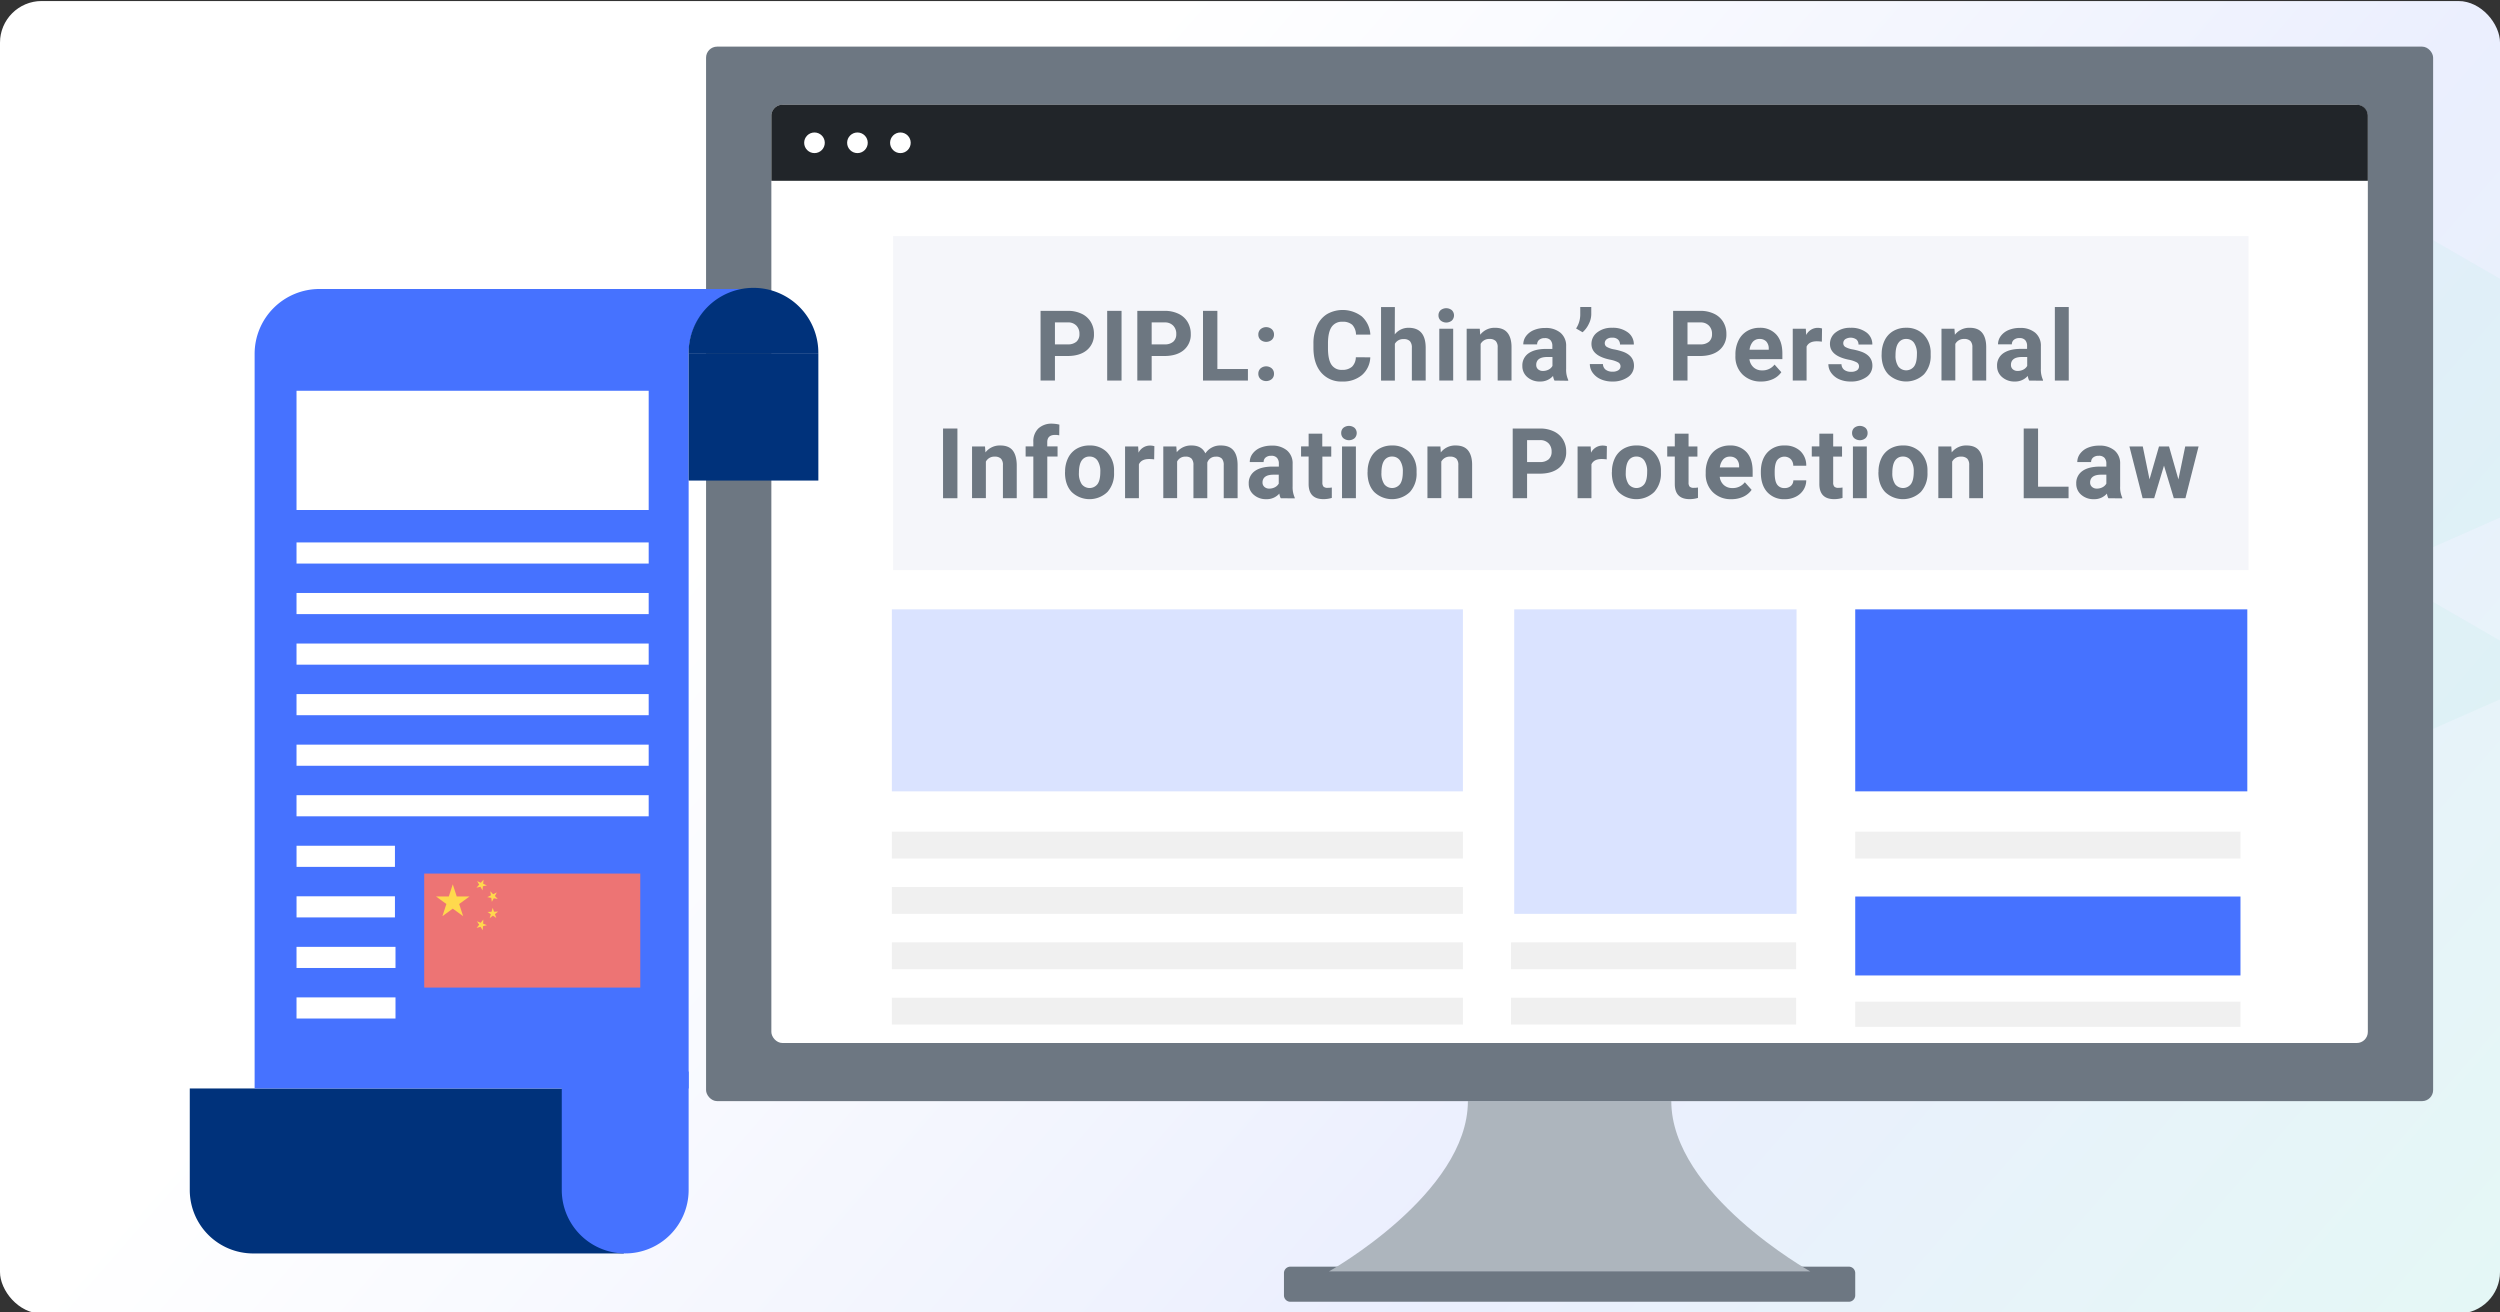
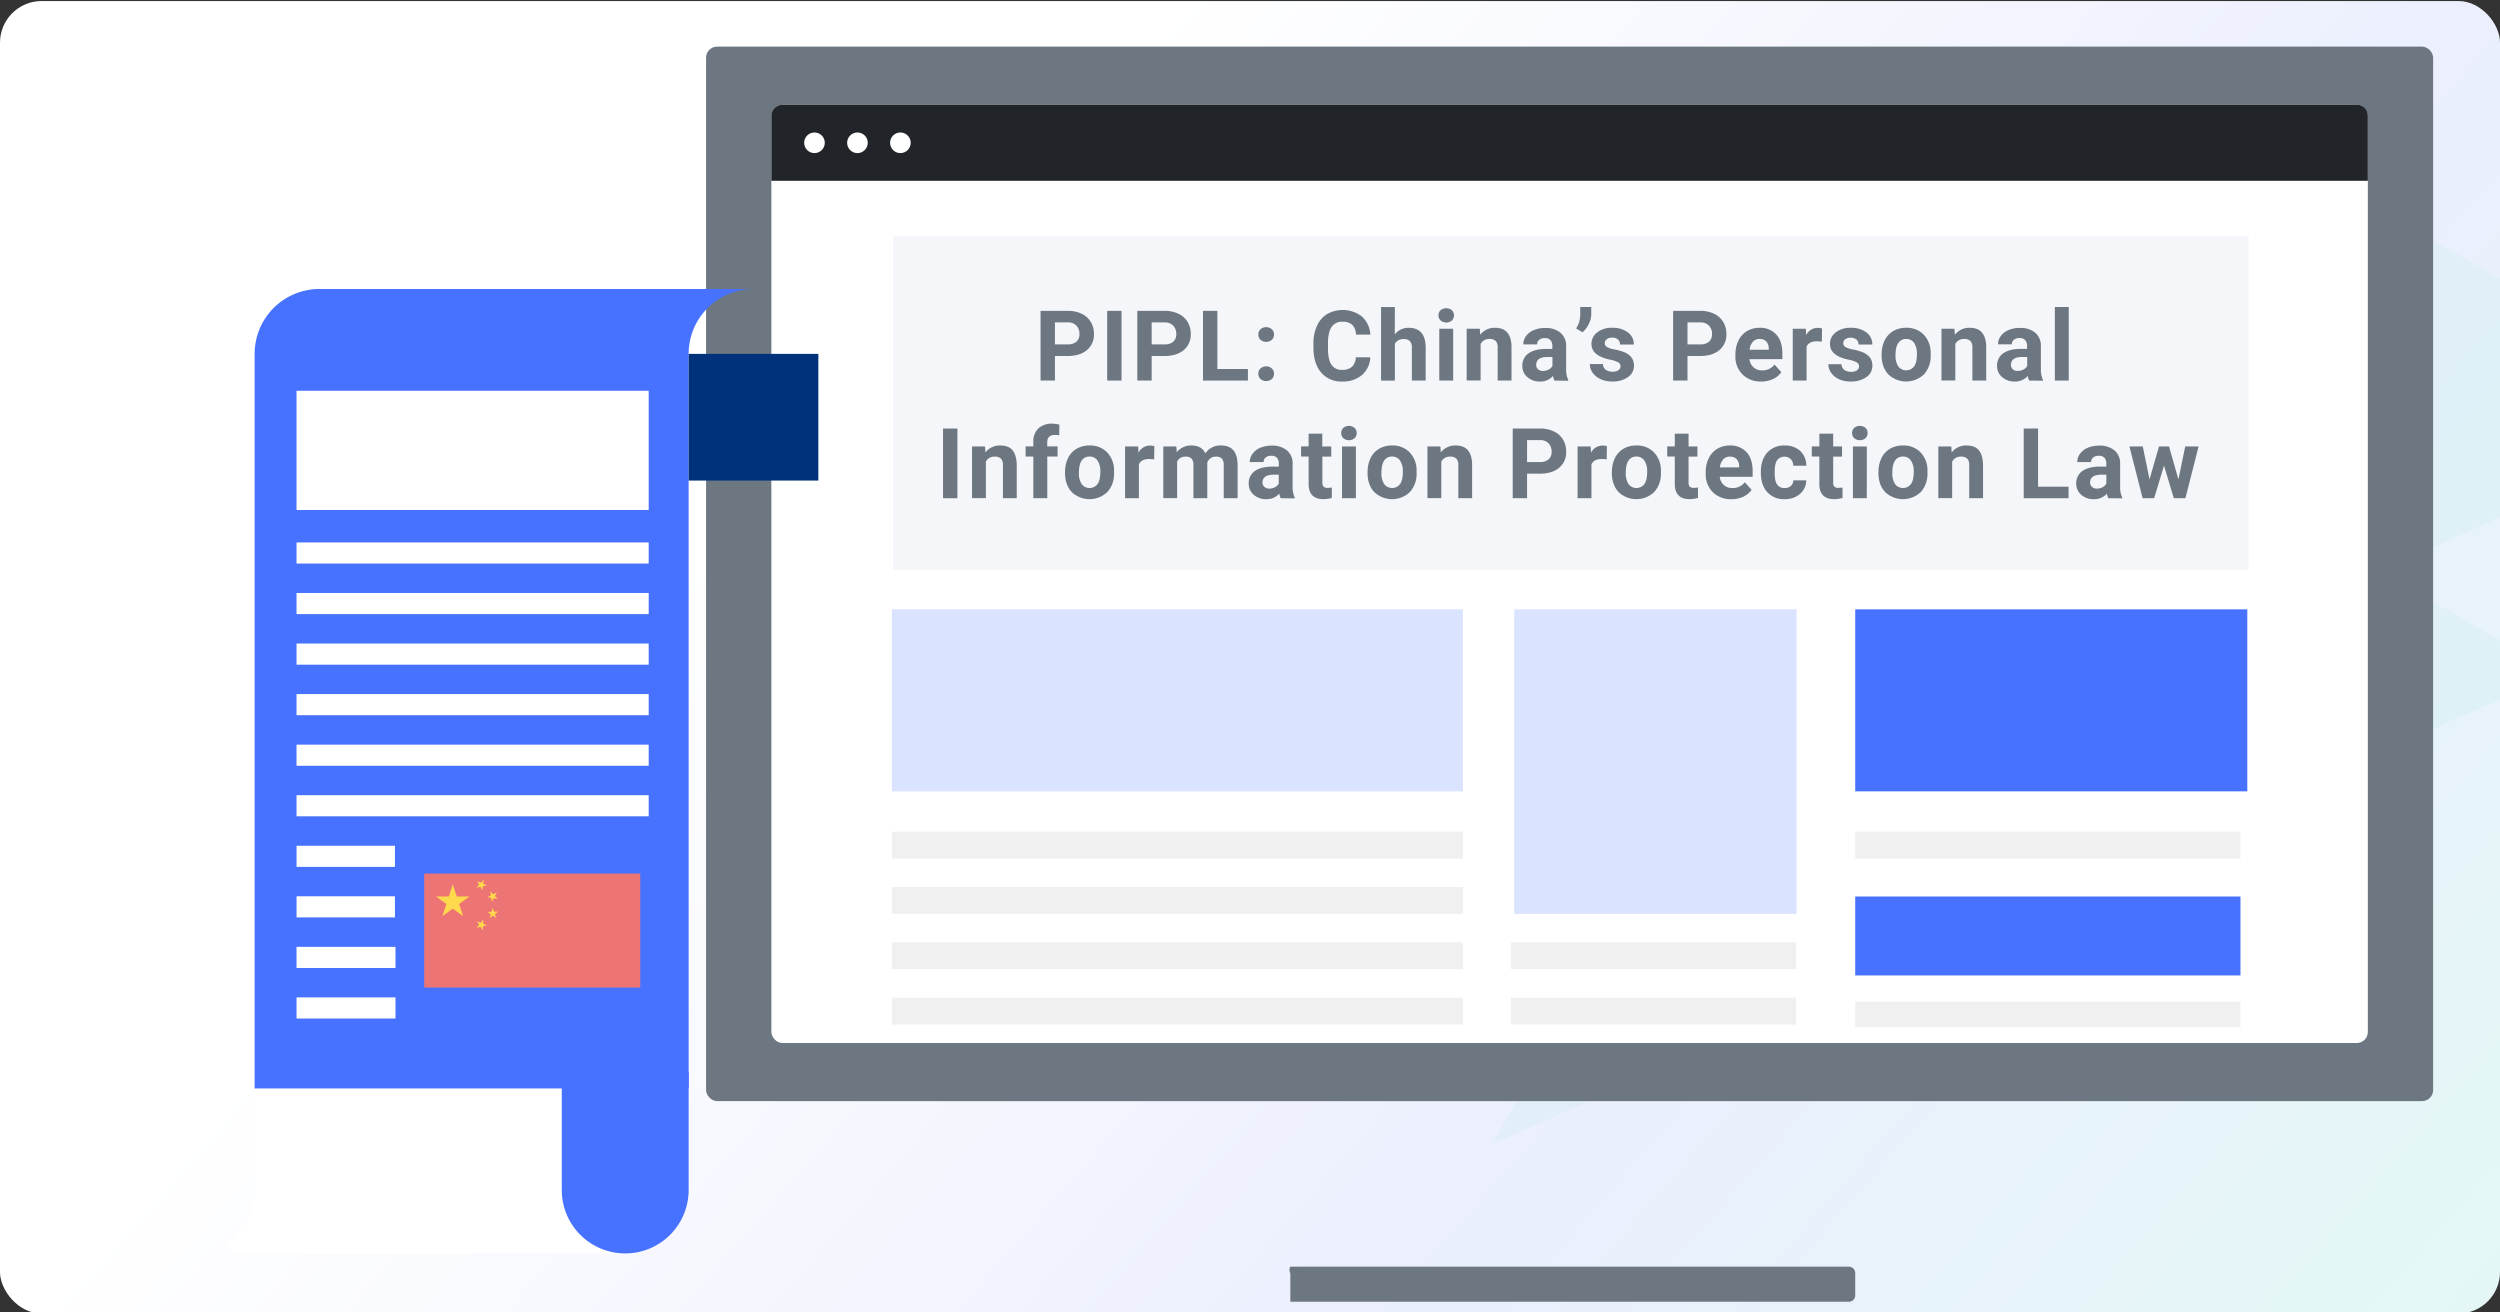
<svg xmlns="http://www.w3.org/2000/svg" viewBox="0 0 1200 630">
  <rect x="0" y="0" width="1200" height="630" fill="#333333" stroke="none" />
  <defs>
    <style>.cls-1{fill:#fff;}.cls-2{opacity:0.11;fill:url(#linear-gradient);}.cls-2,.cls-4{isolation:isolate;}.cls-3{fill:none;}.cls-4{fill:#00c999;opacity:0.04;}.cls-5{fill:#6d7782;}.cls-6{fill:#adb5bd;}.cls-7{fill:#212529;}.cls-8{fill:#dae3ff;}.cls-9{fill:#f0f0f0;}.cls-10{fill:#4672ff;}.cls-11{fill:#f5f6fa;}.cls-12{fill:#6d7781;}.cls-13{fill:#00327b;}.cls-14{fill:#ed7474;}.cls-15{fill:#ffd94d;}</style>
    <linearGradient id="linear-gradient" x1="372.38" y1="116.86" x2="1150.51" y2="795.91" gradientUnits="userSpaceOnUse">
      <stop offset="0.06" stop-color="#fff" />
      <stop offset="0.16" stop-color="#dce3fd" />
      <stop offset="0.39" stop-color="#849cf7" />
      <stop offset="0.54" stop-color="#4469f3" />
      <stop offset="1" stop-color="#00c999" />
    </linearGradient>
  </defs>
  <g id="Background">
    <rect id="Rectangle_201" data-name="Rectangle 201" class="cls-1" y="0.5" width="1200" height="630" rx="20" />
    <rect id="Rectangle_180" data-name="Rectangle 180" class="cls-2" y="0.5" width="1200" height="630" rx="20" />
    <rect class="cls-3" y="0.5" width="1200" height="630" rx="20" />
    <polygon class="cls-3" points="1200 307.49 1200 248.43 1142.02 274.01 1200 307.49" />
    <polygon class="cls-4" points="1142.02 274.01 1200 248.43 1200 133.82 1016.99 28.16 716.16 549.22 1200 335.68 1200 307.49 1142.02 274.01" />
  </g>
  <g id="Layer_4" data-name="Layer 4">
-     <path class="cls-5" d="M619.36,608H887.45a3.06,3.06,0,0,1,3.06,3.06v10.72a3.06,3.06,0,0,1-3.06,3.06H619.36a3.06,3.06,0,0,1-3.06-3.06V611.09A3.07,3.07,0,0,1,619.36,608Z" />
-     <path class="cls-6" d="M802.22,528.54H704.59c0,44.35-66.68,81.72-66.68,81.72h231S802.22,572.89,802.22,528.54Z" />
+     <path class="cls-5" d="M619.36,608H887.45a3.06,3.06,0,0,1,3.06,3.06v10.72a3.06,3.06,0,0,1-3.06,3.06H619.36V611.09A3.07,3.07,0,0,1,619.36,608Z" />
    <rect class="cls-5" x="338.91" y="22.38" width="828.99" height="506.16" rx="5.31" />
    <rect class="cls-1" x="370.25" y="50.28" width="766.31" height="450.36" rx="5.31" />
    <path class="cls-7" d="M1136.56,86.8V55.59a5.33,5.33,0,0,0-5.32-5.31H375.56a5.33,5.33,0,0,0-5.31,5.31V86.8Z" />
    <circle class="cls-1" cx="411.57" cy="68.54" r="4.95" />
    <circle class="cls-1" cx="390.95" cy="68.54" r="4.95" />
    <circle class="cls-1" cx="432.19" cy="68.54" r="4.95" />
    <rect class="cls-8" x="428.09" y="292.49" width="274.11" height="87.36" />
    <rect class="cls-9" x="428.09" y="399.19" width="274.11" height="12.89" />
    <rect class="cls-9" x="428.09" y="425.76" width="274.11" height="12.89" />
    <rect class="cls-9" x="428.09" y="452.33" width="274.11" height="12.89" />
    <rect class="cls-9" x="428.09" y="478.9" width="274.11" height="12.89" />
    <rect class="cls-8" x="726.83" y="292.49" width="135.51" height="146.16" />
    <rect class="cls-9" x="725.29" y="452.33" width="136.84" height="12.89" />
    <rect class="cls-9" x="725.29" y="478.9" width="136.84" height="12.89" />
    <rect class="cls-10" x="890.51" y="292.49" width="188.2" height="87.36" />
    <rect class="cls-9" x="890.51" y="399.19" width="184.92" height="12.89" />
    <rect class="cls-10" x="890.51" y="430.33" width="184.92" height="37.89" />
    <rect class="cls-9" x="890.51" y="480.79" width="184.92" height="12.11" />
    <rect class="cls-11" x="428.68" y="113.32" width="650.62" height="160.35" />
    <path class="cls-12" d="M506.37,170.88v11.79h-6.9V149.21h13.06a15.11,15.11,0,0,1,6.63,1.38,10.13,10.13,0,0,1,4.4,3.92,10.89,10.89,0,0,1,1.54,5.78,9.59,9.59,0,0,1-3.37,7.75q-3.36,2.84-9.32,2.84Zm0-5.58h6.16A6.05,6.05,0,0,0,516.7,164a4.67,4.67,0,0,0,1.43-3.68,5.52,5.52,0,0,0-1.44-4,5.39,5.39,0,0,0-4-1.57h-6.32Z" />
    <path class="cls-12" d="M538.34,182.67h-6.89V149.21h6.89Z" />
    <path class="cls-12" d="M552.8,170.88v11.79h-6.89V149.21H559a15.11,15.11,0,0,1,6.63,1.38,10.07,10.07,0,0,1,4.4,3.92,10.89,10.89,0,0,1,1.54,5.78,9.61,9.61,0,0,1-3.36,7.75q-3.37,2.84-9.32,2.84Zm0-5.58H559a6,6,0,0,0,4.17-1.29,4.67,4.67,0,0,0,1.44-3.68,5.48,5.48,0,0,0-1.45-4,5.37,5.37,0,0,0-4-1.57H552.8Z" />
    <path class="cls-12" d="M584.34,177.13H599v5.54H577.44V149.21h6.9Z" />
    <path class="cls-12" d="M604,160.58a3.36,3.36,0,0,1,1.07-2.57,4.15,4.15,0,0,1,5.38,0,3.36,3.36,0,0,1,1.07,2.57,3.27,3.27,0,0,1-1.06,2.54,4.21,4.21,0,0,1-5.4,0A3.3,3.3,0,0,1,604,160.58Zm0,18.83a3.36,3.36,0,0,1,1.07-2.58,4.15,4.15,0,0,1,5.38,0,3.36,3.36,0,0,1,1.07,2.58,3.28,3.28,0,0,1-1.06,2.54,4.24,4.24,0,0,1-5.4,0A3.32,3.32,0,0,1,604,179.41Z" />
    <path class="cls-12" d="M657.74,171.52a11.83,11.83,0,0,1-4,8.51,14,14,0,0,1-9.48,3.1,12.58,12.58,0,0,1-10.12-4.33q-3.69-4.34-3.69-11.9v-2a19.94,19.94,0,0,1,1.7-8.5,12.67,12.67,0,0,1,4.86-5.65,15.2,15.2,0,0,1,16.67,1.14,12.69,12.69,0,0,1,4.09,8.71h-6.89a7,7,0,0,0-1.8-4.7,6.71,6.71,0,0,0-4.73-1.46,5.87,5.87,0,0,0-5.16,2.47c-1.14,1.65-1.72,4.2-1.76,7.67v2.53q0,5.42,1.65,7.92a5.72,5.72,0,0,0,5.18,2.51A6.82,6.82,0,0,0,649,176a6.57,6.57,0,0,0,1.8-4.52Z" />
    <path class="cls-12" d="M669.49,160.52a8.27,8.27,0,0,1,6.64-3.18q8.08,0,8.2,9.4v15.93h-6.64V166.93a4.57,4.57,0,0,0-.92-3.16,3.94,3.94,0,0,0-3-1,4.52,4.52,0,0,0-4.23,2.26v17.67h-6.64v-35.3h6.64Z" />
    <path class="cls-12" d="M690.47,151.37a3.29,3.29,0,0,1,1-2.46,4.3,4.3,0,0,1,5.44,0,3.51,3.51,0,0,1,0,4.94,4.24,4.24,0,0,1-5.4,0A3.27,3.27,0,0,1,690.47,151.37Zm7.06,31.3h-6.67V157.8h6.67Z" />
    <path class="cls-12" d="M710.29,157.8l.21,2.88a8.67,8.67,0,0,1,7.15-3.34q3.95,0,5.88,2.33c1.29,1.54,2,3.86,2,6.94v16.06h-6.65v-15.9a4.27,4.27,0,0,0-.92-3.07,4.08,4.08,0,0,0-3.05-1,4.59,4.59,0,0,0-4.21,2.39v17.54H704V157.8Z" />
    <path class="cls-12" d="M746.13,182.67a7.35,7.35,0,0,1-.67-2.23,8,8,0,0,1-6.27,2.69,8.83,8.83,0,0,1-6.06-2.11,6.81,6.81,0,0,1-2.4-5.34,7,7,0,0,1,2.93-6.06c2-1.41,4.77-2.13,8.47-2.14h3v-1.43a4.09,4.09,0,0,0-.88-2.75,3.48,3.48,0,0,0-2.79-1,4,4,0,0,0-2.64.81,2.73,2.73,0,0,0-1,2.2h-6.64a6.67,6.67,0,0,1,1.33-4,8.91,8.91,0,0,1,3.77-2.88,13.72,13.72,0,0,1,5.47-1,10.85,10.85,0,0,1,7.3,2.31,8.09,8.09,0,0,1,2.7,6.5v10.78a11.73,11.73,0,0,0,1,5.35v.39Zm-5.5-4.62a5.84,5.84,0,0,0,2.72-.65,4.39,4.39,0,0,0,1.83-1.76v-4.28H742.7q-5,0-5.31,3.45l0,.39a2.68,2.68,0,0,0,.87,2.05A3.42,3.42,0,0,0,740.63,178.05Z" />
    <path class="cls-12" d="M759.64,159.48l-3.12-1.81a12.21,12.21,0,0,0,2-6.42v-3.88h5.29v3.56a10.44,10.44,0,0,1-1.15,4.48A12.23,12.23,0,0,1,759.64,159.48Z" />
    <path class="cls-12" d="M777.85,175.8a2.15,2.15,0,0,0-1.2-1.92,13.8,13.8,0,0,0-3.88-1.25q-8.87-1.86-8.87-7.54a6.84,6.84,0,0,1,2.75-5.53,11.06,11.06,0,0,1,7.18-2.22,11.94,11.94,0,0,1,7.57,2.23,7,7,0,0,1,2.84,5.79H777.6a3.23,3.23,0,0,0-.92-2.35,3.88,3.88,0,0,0-2.87-.93,4,4,0,0,0-2.6.76,2.4,2.4,0,0,0-.92,1.93,2,2,0,0,0,1.05,1.78,10.75,10.75,0,0,0,3.52,1.17,29.59,29.59,0,0,1,4.19,1.11q5.26,1.93,5.26,6.69a6.48,6.48,0,0,1-2.92,5.51,12.62,12.62,0,0,1-7.54,2.1A13.22,13.22,0,0,1,768.3,182a9.45,9.45,0,0,1-3.8-3.06,7.11,7.11,0,0,1-1.38-4.2h6.3a3.46,3.46,0,0,0,1.31,2.72,5.24,5.24,0,0,0,3.26.94,4.82,4.82,0,0,0,2.88-.72A2.25,2.25,0,0,0,777.85,175.8Z" />
    <path class="cls-12" d="M810,170.88v11.79H803.1V149.21h13a15.11,15.11,0,0,1,6.63,1.38,10.13,10.13,0,0,1,4.4,3.92,10.89,10.89,0,0,1,1.54,5.78,9.61,9.61,0,0,1-3.36,7.75q-3.37,2.84-9.33,2.84Zm0-5.58h6.16a6.05,6.05,0,0,0,4.17-1.29,4.67,4.67,0,0,0,1.44-3.68,5.48,5.48,0,0,0-1.45-4,5.39,5.39,0,0,0-4-1.57H810Z" />
    <path class="cls-12" d="M845.34,183.13a12.19,12.19,0,0,1-8.9-3.36,11.91,11.91,0,0,1-3.44-8.94v-.64a15,15,0,0,1,1.45-6.7,10.61,10.61,0,0,1,4.1-4.55,11.57,11.57,0,0,1,6.06-1.6,10.33,10.33,0,0,1,8,3.22q2.93,3.23,2.93,9.13v2.71H839.73a6.2,6.2,0,0,0,1.95,3.9,5.82,5.82,0,0,0,4.1,1.48,7.16,7.16,0,0,0,6-2.79l3.26,3.66a9.93,9.93,0,0,1-4,3.3A13.28,13.28,0,0,1,845.34,183.13Zm-.76-20.43a4.16,4.16,0,0,0-3.2,1.34,6.93,6.93,0,0,0-1.58,3.83H849v-.53a5,5,0,0,0-1.19-3.43A4.29,4.29,0,0,0,844.58,162.7Z" />
    <path class="cls-12" d="M874.49,164a18.36,18.36,0,0,0-2.39-.18q-3.76,0-4.94,2.55v16.27h-6.64V157.8h6.27l.19,3a6.15,6.15,0,0,1,5.53-3.43,6.91,6.91,0,0,1,2.07.3Z" />
    <path class="cls-12" d="M892.33,175.8a2.14,2.14,0,0,0-1.21-1.92,13.6,13.6,0,0,0-3.87-1.25q-8.87-1.86-8.87-7.54a6.83,6.83,0,0,1,2.74-5.53,11.11,11.11,0,0,1,7.19-2.22,12,12,0,0,1,7.57,2.23,7,7,0,0,1,2.84,5.79h-6.64a3.23,3.23,0,0,0-.92-2.35,4.86,4.86,0,0,0-5.47-.17,2.37,2.37,0,0,0-.92,1.93,2.06,2.06,0,0,0,1,1.78,10.91,10.91,0,0,0,3.53,1.17,29.05,29.05,0,0,1,4.18,1.11q5.26,1.93,5.27,6.69a6.51,6.51,0,0,1-2.92,5.51,12.62,12.62,0,0,1-7.54,2.1,13.22,13.22,0,0,1-5.55-1.11A9.38,9.38,0,0,1,879,179a7.11,7.11,0,0,1-1.38-4.2h6.29a3.52,3.52,0,0,0,1.31,2.72,5.27,5.27,0,0,0,3.27.94,4.82,4.82,0,0,0,2.88-.72A2.28,2.28,0,0,0,892.33,175.8Z" />
    <path class="cls-12" d="M903.2,170a14.75,14.75,0,0,1,1.43-6.6,10.47,10.47,0,0,1,4.1-4.48,12,12,0,0,1,6.22-1.59,11.37,11.37,0,0,1,8.22,3.08,12.42,12.42,0,0,1,3.55,8.37l0,1.7a13,13,0,0,1-3.19,9.18,12.38,12.38,0,0,1-17.16,0q-3.21-3.45-3.21-9.37Zm6.65.47a9.29,9.29,0,0,0,1.33,5.42,4.78,4.78,0,0,0,7.58,0c.91-1.23,1.36-3.21,1.36-5.92a9.16,9.16,0,0,0-1.36-5.39A4.4,4.4,0,0,0,915,162.7a4.32,4.32,0,0,0-3.77,1.9Q909.85,166.49,909.85,170.48Z" />
    <path class="cls-12" d="M938.14,157.8l.21,2.88a8.67,8.67,0,0,1,7.15-3.34q3.94,0,5.88,2.33c1.29,1.54,2,3.86,2,6.94v16.06h-6.64v-15.9a4.32,4.32,0,0,0-.92-3.07,4.11,4.11,0,0,0-3.06-1,4.59,4.59,0,0,0-4.21,2.39v17.54h-6.64V157.8Z" />
    <path class="cls-12" d="M974,182.67a7.35,7.35,0,0,1-.67-2.23,8,8,0,0,1-6.27,2.69A8.83,8.83,0,0,1,961,181a6.81,6.81,0,0,1-2.4-5.34,7,7,0,0,1,2.93-6.06c2-1.41,4.78-2.13,8.47-2.14H973v-1.43a4.09,4.09,0,0,0-.89-2.75,3.48,3.48,0,0,0-2.79-1,3.92,3.92,0,0,0-2.63.81,2.71,2.71,0,0,0-1,2.2h-6.64a6.74,6.74,0,0,1,1.33-4,8.91,8.91,0,0,1,3.77-2.88,13.72,13.72,0,0,1,5.47-1,10.85,10.85,0,0,1,7.3,2.31,8.09,8.09,0,0,1,2.7,6.5v10.78a12,12,0,0,0,1,5.35v.39Zm-5.49-4.62a5.8,5.8,0,0,0,2.71-.65,4.35,4.35,0,0,0,1.84-1.76v-4.28h-2.49q-5,0-5.31,3.45l0,.39a2.65,2.65,0,0,0,.88,2.05A3.4,3.4,0,0,0,968.49,178.05Z" />
    <path class="cls-12" d="M993,182.67h-6.67v-35.3H993Z" />
    <path class="cls-12" d="M459.56,239.15h-6.9V205.69h6.9Z" />
    <path class="cls-12" d="M472.8,214.29l.21,2.87a8.67,8.67,0,0,1,7.14-3.33q4,0,5.89,2.32t2,6.94v16.06h-6.64v-15.9a4.29,4.29,0,0,0-.92-3.07,4.13,4.13,0,0,0-3.05-1,4.56,4.56,0,0,0-4.21,2.39v17.53h-6.64V214.29Z" />
    <path class="cls-12" d="M496,239.15v-20h-3.7v-4.87H496v-2.12a8.58,8.58,0,0,1,2.4-6.49,9.29,9.29,0,0,1,6.72-2.31,15.3,15.3,0,0,1,3.38.46l-.07,5.15a8.3,8.3,0,0,0-2-.21q-3.75,0-3.75,3.52v2h4.95v4.87H502.7v20Z" />
    <path class="cls-12" d="M511.24,226.49a14.75,14.75,0,0,1,1.42-6.6,10.47,10.47,0,0,1,4.1-4.48,12,12,0,0,1,6.22-1.58,11.31,11.31,0,0,1,8.22,3.08,12.38,12.38,0,0,1,3.55,8.36l0,1.7a13,13,0,0,1-3.19,9.18,12.39,12.39,0,0,1-17.16,0q-3.21-3.45-3.2-9.38Zm6.64.47a9.27,9.27,0,0,0,1.33,5.42,4.79,4.79,0,0,0,7.59,0q1.35-1.86,1.35-5.93a9.25,9.25,0,0,0-1.35-5.39,4.43,4.43,0,0,0-3.82-1.91,4.34,4.34,0,0,0-3.77,1.9Q517.88,223,517.88,227Z" />
    <path class="cls-12" d="M554,220.51a18.36,18.36,0,0,0-2.39-.18q-3.76,0-4.94,2.55v16.27h-6.64V214.29h6.28l.18,3a6.15,6.15,0,0,1,5.54-3.42,7,7,0,0,1,2.07.3Z" />
    <path class="cls-12" d="M564.63,214.29l.21,2.78a8.75,8.75,0,0,1,7.15-3.24q4.8,0,6.59,3.79a8.54,8.54,0,0,1,7.47-3.79q4.05,0,6,2.35c1.31,1.57,2,3.94,2,7.09v15.88h-6.66V223.3a4.79,4.79,0,0,0-.83-3.1,3.66,3.66,0,0,0-2.92-1,4.15,4.15,0,0,0-4.14,2.85l0,17.07h-6.65V223.32a4.69,4.69,0,0,0-.85-3.13,3.7,3.7,0,0,0-2.89-1,4.3,4.3,0,0,0-4.09,2.34v17.58h-6.64V214.29Z" />
    <path class="cls-12" d="M614.74,239.15a7.27,7.27,0,0,1-.66-2.23,8,8,0,0,1-6.28,2.69,8.8,8.8,0,0,1-6-2.11,6.78,6.78,0,0,1-2.41-5.33,7,7,0,0,1,2.93-6.07q2.94-2.11,8.47-2.14h3.06v-1.42a4.1,4.1,0,0,0-.89-2.76,3.47,3.47,0,0,0-2.79-1,3.94,3.94,0,0,0-2.63.8,2.75,2.75,0,0,0-1,2.21h-6.65a6.66,6.66,0,0,1,1.34-4,8.79,8.79,0,0,1,3.77-2.89,13.82,13.82,0,0,1,5.47-1,10.84,10.84,0,0,1,7.29,2.31,8.07,8.07,0,0,1,2.7,6.49v10.78a12,12,0,0,0,1,5.35v.39Zm-5.49-4.62a5.68,5.68,0,0,0,2.71-.65,4.3,4.3,0,0,0,1.84-1.76v-4.27h-2.48q-5,0-5.31,3.44l0,.39a2.68,2.68,0,0,0,.87,2A3.37,3.37,0,0,0,609.25,234.53Z" />
    <path class="cls-12" d="M634.69,208.17v6.12H639v4.87h-4.26v12.41a3,3,0,0,0,.53,2,2.72,2.72,0,0,0,2,.59,10.39,10.39,0,0,0,2-.16v5a13.92,13.92,0,0,1-4,.59q-7,0-7.13-7.05v-13.4h-3.63v-4.87h3.63v-6.12Z" />
    <path class="cls-12" d="M643.78,207.85a3.26,3.26,0,0,1,1-2.46,4.32,4.32,0,0,1,5.43,0,3.51,3.51,0,0,1,0,4.94,4.24,4.24,0,0,1-5.4,0A3.26,3.26,0,0,1,643.78,207.85Zm7.05,31.3h-6.66V214.29h6.66Z" />
    <path class="cls-12" d="M656.45,226.49a14.75,14.75,0,0,1,1.42-6.6,10.47,10.47,0,0,1,4.1-4.48,12,12,0,0,1,6.22-1.58,11.31,11.31,0,0,1,8.22,3.08,12.38,12.38,0,0,1,3.55,8.36l0,1.7a13,13,0,0,1-3.19,9.18,12.39,12.39,0,0,1-17.16,0q-3.2-3.45-3.2-9.38Zm6.64.47a9.27,9.27,0,0,0,1.33,5.42,4.79,4.79,0,0,0,7.59,0q1.35-1.86,1.35-5.93a9.25,9.25,0,0,0-1.35-5.39,4.43,4.43,0,0,0-3.82-1.91,4.34,4.34,0,0,0-3.77,1.9Q663.09,223,663.09,227Z" />
    <path class="cls-12" d="M691.39,214.29l.2,2.87a8.69,8.69,0,0,1,7.15-3.33c2.63,0,4.6.77,5.88,2.32s2,3.86,2,6.94v16.06H700v-15.9a4.33,4.33,0,0,0-.92-3.07,4.14,4.14,0,0,0-3.06-1,4.54,4.54,0,0,0-4.2,2.39v17.53h-6.65V214.29Z" />
    <path class="cls-12" d="M733,227.36v11.79h-6.9V205.69H739.2a15.11,15.11,0,0,1,6.63,1.38,10.19,10.19,0,0,1,4.4,3.92,10.89,10.89,0,0,1,1.54,5.78,9.61,9.61,0,0,1-3.37,7.76q-3.36,2.83-9.32,2.83Zm0-5.58h6.16a6.05,6.05,0,0,0,4.17-1.29,4.67,4.67,0,0,0,1.44-3.68,5.54,5.54,0,0,0-1.45-4,5.42,5.42,0,0,0-4-1.56H733Z" />
    <path class="cls-12" d="M771.22,220.51a18.49,18.49,0,0,0-2.39-.18q-3.76,0-4.94,2.55v16.27h-6.65V214.29h6.28l.18,3a6.16,6.16,0,0,1,5.54-3.42,6.91,6.91,0,0,1,2.07.3Z" />
    <path class="cls-12" d="M773.73,226.49a14.75,14.75,0,0,1,1.42-6.6,10.43,10.43,0,0,1,4.11-4.48,11.9,11.9,0,0,1,6.21-1.58,11.29,11.29,0,0,1,8.22,3.08,12.38,12.38,0,0,1,3.55,8.36l0,1.7a13,13,0,0,1-3.2,9.18,12.39,12.39,0,0,1-17.16,0q-3.2-3.45-3.2-9.38Zm6.64.47a9.34,9.34,0,0,0,1.33,5.42,4.79,4.79,0,0,0,7.59,0q1.35-1.86,1.35-5.93a9.25,9.25,0,0,0-1.35-5.39,4.43,4.43,0,0,0-3.82-1.91,4.34,4.34,0,0,0-3.77,1.9C780.82,222.35,780.37,224.31,780.37,227Z" />
    <path class="cls-12" d="M810.51,208.17v6.12h4.25v4.87h-4.25v12.41a3,3,0,0,0,.52,2,2.72,2.72,0,0,0,2,.59,10.39,10.39,0,0,0,2-.16v5a13.92,13.92,0,0,1-4,.59q-7,0-7.13-7.05v-13.4h-3.63v-4.87h3.63v-6.12Z" />
    <path class="cls-12" d="M831.08,239.61a12.2,12.2,0,0,1-8.91-3.35,11.93,11.93,0,0,1-3.43-8.94v-.65a15,15,0,0,1,1.45-6.7,10.66,10.66,0,0,1,4.1-4.55,11.55,11.55,0,0,1,6.05-1.59,10.35,10.35,0,0,1,8,3.21q2.93,3.22,2.93,9.13v2.71H825.47a6.21,6.21,0,0,0,1.94,3.91,5.88,5.88,0,0,0,4.11,1.47,7.19,7.19,0,0,0,6-2.78l3.26,3.65a10,10,0,0,1-4,3.3A13.23,13.23,0,0,1,831.08,239.61Zm-.76-20.43a4.14,4.14,0,0,0-3.2,1.34,6.93,6.93,0,0,0-1.58,3.83h9.24v-.53a5,5,0,0,0-1.19-3.43A4.33,4.33,0,0,0,830.32,219.18Z" />
    <path class="cls-12" d="M856.6,234.26a4.35,4.35,0,0,0,3-1,3.54,3.54,0,0,0,1.2-2.69H867a8.6,8.6,0,0,1-1.38,4.63,9.11,9.11,0,0,1-3.71,3.26,11.55,11.55,0,0,1-5.21,1.16,10.79,10.79,0,0,1-8.41-3.39q-3.07-3.39-3.08-9.36v-.44q0-5.74,3.06-9.17a10.65,10.65,0,0,1,8.38-3.42,10.47,10.47,0,0,1,7.49,2.65,9.43,9.43,0,0,1,2.86,7.07h-6.23a4.55,4.55,0,0,0-1.2-3.16,4.44,4.44,0,0,0-6.53.48q-1.18,1.69-1.19,5.49v.69q0,3.85,1.17,5.53A4.07,4.07,0,0,0,856.6,234.26Z" />
    <path class="cls-12" d="M879.93,208.17v6.12h4.25v4.87h-4.25v12.41a2.93,2.93,0,0,0,.53,2,2.67,2.67,0,0,0,2,.59,10.24,10.24,0,0,0,1.95-.16v5a13.92,13.92,0,0,1-4,.59q-7,0-7.12-7.05v-13.4h-3.64v-4.87h3.64v-6.12Z" />
    <path class="cls-12" d="M889,207.85a3.26,3.26,0,0,1,1-2.46,4.33,4.33,0,0,1,5.44,0,3.27,3.27,0,0,1,1,2.46,3.23,3.23,0,0,1-1,2.48,4.24,4.24,0,0,1-5.4,0A3.26,3.26,0,0,1,889,207.85Zm7.06,31.3H889.4V214.29h6.67Z" />
    <path class="cls-12" d="M901.68,226.49a14.75,14.75,0,0,1,1.42-6.6,10.43,10.43,0,0,1,4.11-4.48,11.9,11.9,0,0,1,6.21-1.58,11.29,11.29,0,0,1,8.22,3.08,12.33,12.33,0,0,1,3.55,8.36l0,1.7a13,13,0,0,1-3.2,9.18,12.38,12.38,0,0,1-17.15,0q-3.21-3.45-3.21-9.38Zm6.64.47a9.34,9.34,0,0,0,1.33,5.42,4.79,4.79,0,0,0,7.59,0c.9-1.24,1.36-3.22,1.36-5.93a9.25,9.25,0,0,0-1.36-5.39,4.43,4.43,0,0,0-3.82-1.91,4.34,4.34,0,0,0-3.77,1.9C908.77,222.35,908.32,224.31,908.32,227Z" />
    <path class="cls-12" d="M936.62,214.29l.2,2.87a8.69,8.69,0,0,1,7.15-3.33q4,0,5.89,2.32t2,6.94v16.06h-6.64v-15.9a4.33,4.33,0,0,0-.92-3.07,4.14,4.14,0,0,0-3.06-1,4.55,4.55,0,0,0-4.2,2.39v17.53h-6.64V214.29Z" />
    <path class="cls-12" d="M978.27,233.61h14.64v5.54H971.38V205.69h6.89Z" />
    <path class="cls-12" d="M1012,239.15a7.26,7.26,0,0,1-.67-2.23,8,8,0,0,1-6.28,2.69A8.82,8.82,0,0,1,999,237.5a6.81,6.81,0,0,1-2.4-5.33,7,7,0,0,1,2.93-6.07q2.93-2.11,8.47-2.14h3.05v-1.42a4.1,4.1,0,0,0-.88-2.76,3.47,3.47,0,0,0-2.79-1,4,4,0,0,0-2.64.8,2.75,2.75,0,0,0-1,2.21h-6.64a6.65,6.65,0,0,1,1.33-4,8.85,8.85,0,0,1,3.77-2.89,13.89,13.89,0,0,1,5.47-1,10.85,10.85,0,0,1,7.3,2.31,8.07,8.07,0,0,1,2.7,6.49v10.78a11.7,11.7,0,0,0,1,5.35v.39Zm-5.5-4.62a5.65,5.65,0,0,0,2.71-.65,4.3,4.3,0,0,0,1.84-1.76v-4.27h-2.48q-5,0-5.31,3.44l0,.39a2.68,2.68,0,0,0,.87,2A3.37,3.37,0,0,0,1006.52,234.53Z" />
    <path class="cls-12" d="M1045.64,230.12l3.27-15.83h6.41L1049,239.15h-5.57l-4.71-15.65L1034,239.15h-5.54l-6.34-24.86h6.41l3.24,15.81,4.55-15.81h4.81Z" />
  </g>
  <g id="Layer_5" data-name="Layer 5">
    <path class="cls-1" d="M330.55,274.75V570.52a31.13,31.13,0,0,1-31.12,31.14H121.55a30.42,30.42,0,0,1-15.14-4,31.16,31.16,0,0,0,15.81-27.12V274.75Z" />
    <polygon class="cls-1" points="91.1 601.65 91.1 601.66 91.1 601.66 91.1 601.65" />
-     <path class="cls-13" d="M299.43,522.45v79.21H121.55A30.44,30.44,0,0,1,91.09,571.2V522.45Z" />
    <path class="cls-10" d="M269.65,514.32h60.9a0,0,0,0,1,0,0v56.88a30.45,30.45,0,0,1-30.45,30.45h0a30.45,30.45,0,0,1-30.45-30.45V514.32A0,0,0,0,1,269.65,514.32Z" />
    <path class="cls-10" d="M122.22,169.85v352.6H330.55V169.85a31.13,31.13,0,0,1,31.12-31.13H153.34A31.13,31.13,0,0,0,122.22,169.85Z" />
    <polygon class="cls-1" points="361.68 138.72 361.67 138.72 361.68 138.72 361.68 138.72" />
-     <path class="cls-13" d="M330.55,169.86H392.8a31.13,31.13,0,1,0-62.25,0Z" />
    <rect class="cls-1" x="142.34" y="187.58" width="169.04" height="57.23" transform="translate(453.71 432.38) rotate(-180)" />
    <rect class="cls-1" x="142.34" y="260.37" width="169.04" height="10.14" transform="translate(453.71 530.88) rotate(-180)" />
    <rect class="cls-1" x="142.34" y="284.64" width="169.04" height="10.14" transform="translate(453.71 579.41) rotate(-180)" />
    <rect class="cls-1" x="142.34" y="308.9" width="169.04" height="10.14" transform="translate(453.71 627.94) rotate(-180)" />
    <rect class="cls-1" x="142.34" y="333.17" width="169.04" height="10.14" transform="translate(453.71 676.47) rotate(-180)" />
    <rect class="cls-1" x="142.34" y="357.43" width="169.04" height="10.14" transform="translate(453.71 725) rotate(-180)" />
    <rect class="cls-1" x="142.34" y="381.7" width="169.04" height="10.14" transform="translate(453.71 773.53) rotate(-180)" />
    <rect class="cls-1" x="142.34" y="405.96" width="47.23" height="10.14" transform="translate(331.91 822.06) rotate(-180)" />
    <rect class="cls-1" x="142.34" y="430.23" width="47.23" height="10.14" transform="translate(331.91 870.59) rotate(-180)" />
    <rect class="cls-1" x="142.34" y="454.49" width="47.51" height="10.14" transform="translate(332.18 919.12) rotate(-180)" />
    <rect class="cls-1" x="142.34" y="478.76" width="47.51" height="10.14" transform="translate(332.18 967.65) rotate(-180)" />
    <rect class="cls-13" x="330.55" y="169.86" width="62.25" height="60.81" transform="translate(723.36 400.53) rotate(-180)" />
  </g>
  <g id="Layer_7" data-name="Layer 7">
    <rect class="cls-14" x="203.62" y="419.31" width="103.71" height="54.72" />
    <polygon class="cls-15" points="217.33 424.47 219.23 430.31 225.37 430.31 220.4 433.92 222.3 439.76 217.33 436.15 212.36 439.76 214.26 433.92 209.29 430.31 215.43 430.31 217.33 424.47" />
    <polygon class="cls-15" points="232.11 422.25 231.92 424.2 233.71 424.98 231.8 425.4 231.6 427.35 230.62 425.66 228.7 426.08 230 424.62 229.01 422.93 230.81 423.71 232.11 422.25" />
    <polygon class="cls-15" points="238.47 428.36 237.56 430.09 238.93 431.5 237 431.17 236.09 432.9 235.81 430.96 233.88 430.63 235.63 429.76 235.35 427.82 236.72 429.23 238.47 428.36" />
    <polygon class="cls-15" points="236.48 435.77 237.14 437.62 239.11 437.56 237.56 438.76 238.23 440.61 236.6 439.51 235.05 440.72 235.59 438.83 233.97 437.73 235.93 437.66 236.48 435.77" />
    <polygon class="cls-15" points="232 441.39 231.9 443.36 233.73 444.06 231.83 444.57 231.72 446.53 230.66 444.88 228.76 445.39 230 443.86 228.93 442.21 230.76 442.92 232 441.39" />
  </g>
</svg>